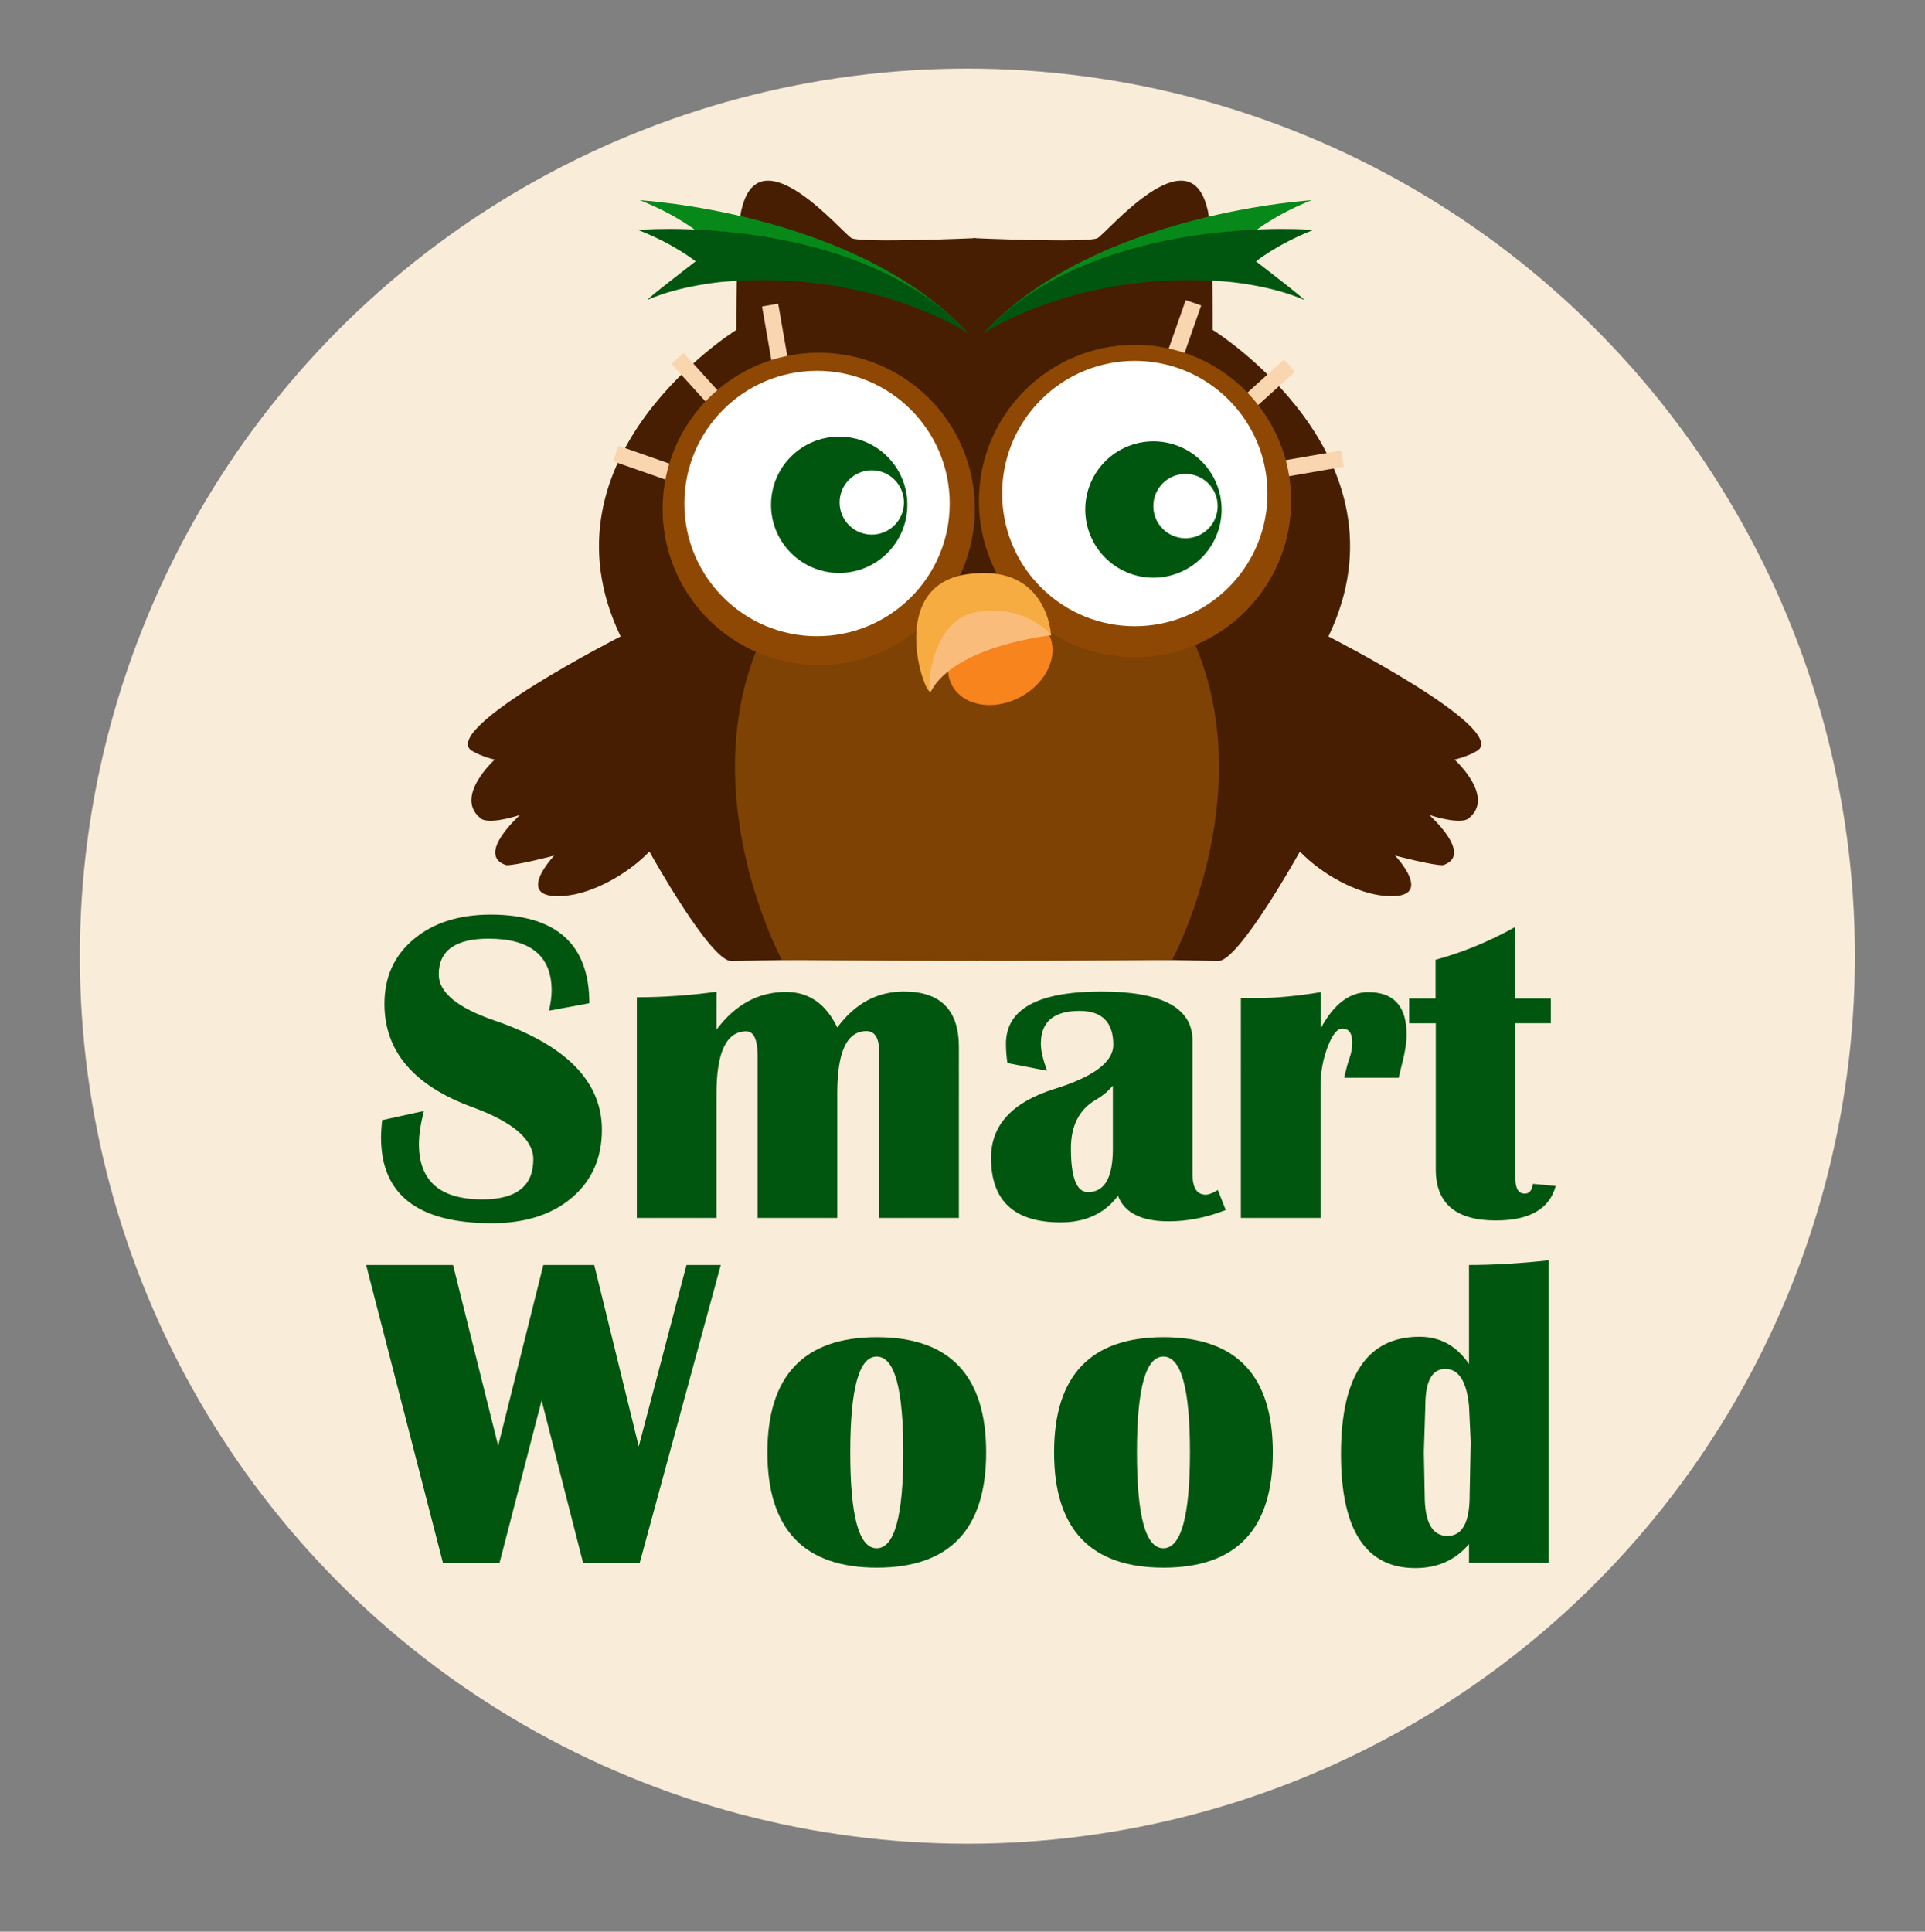
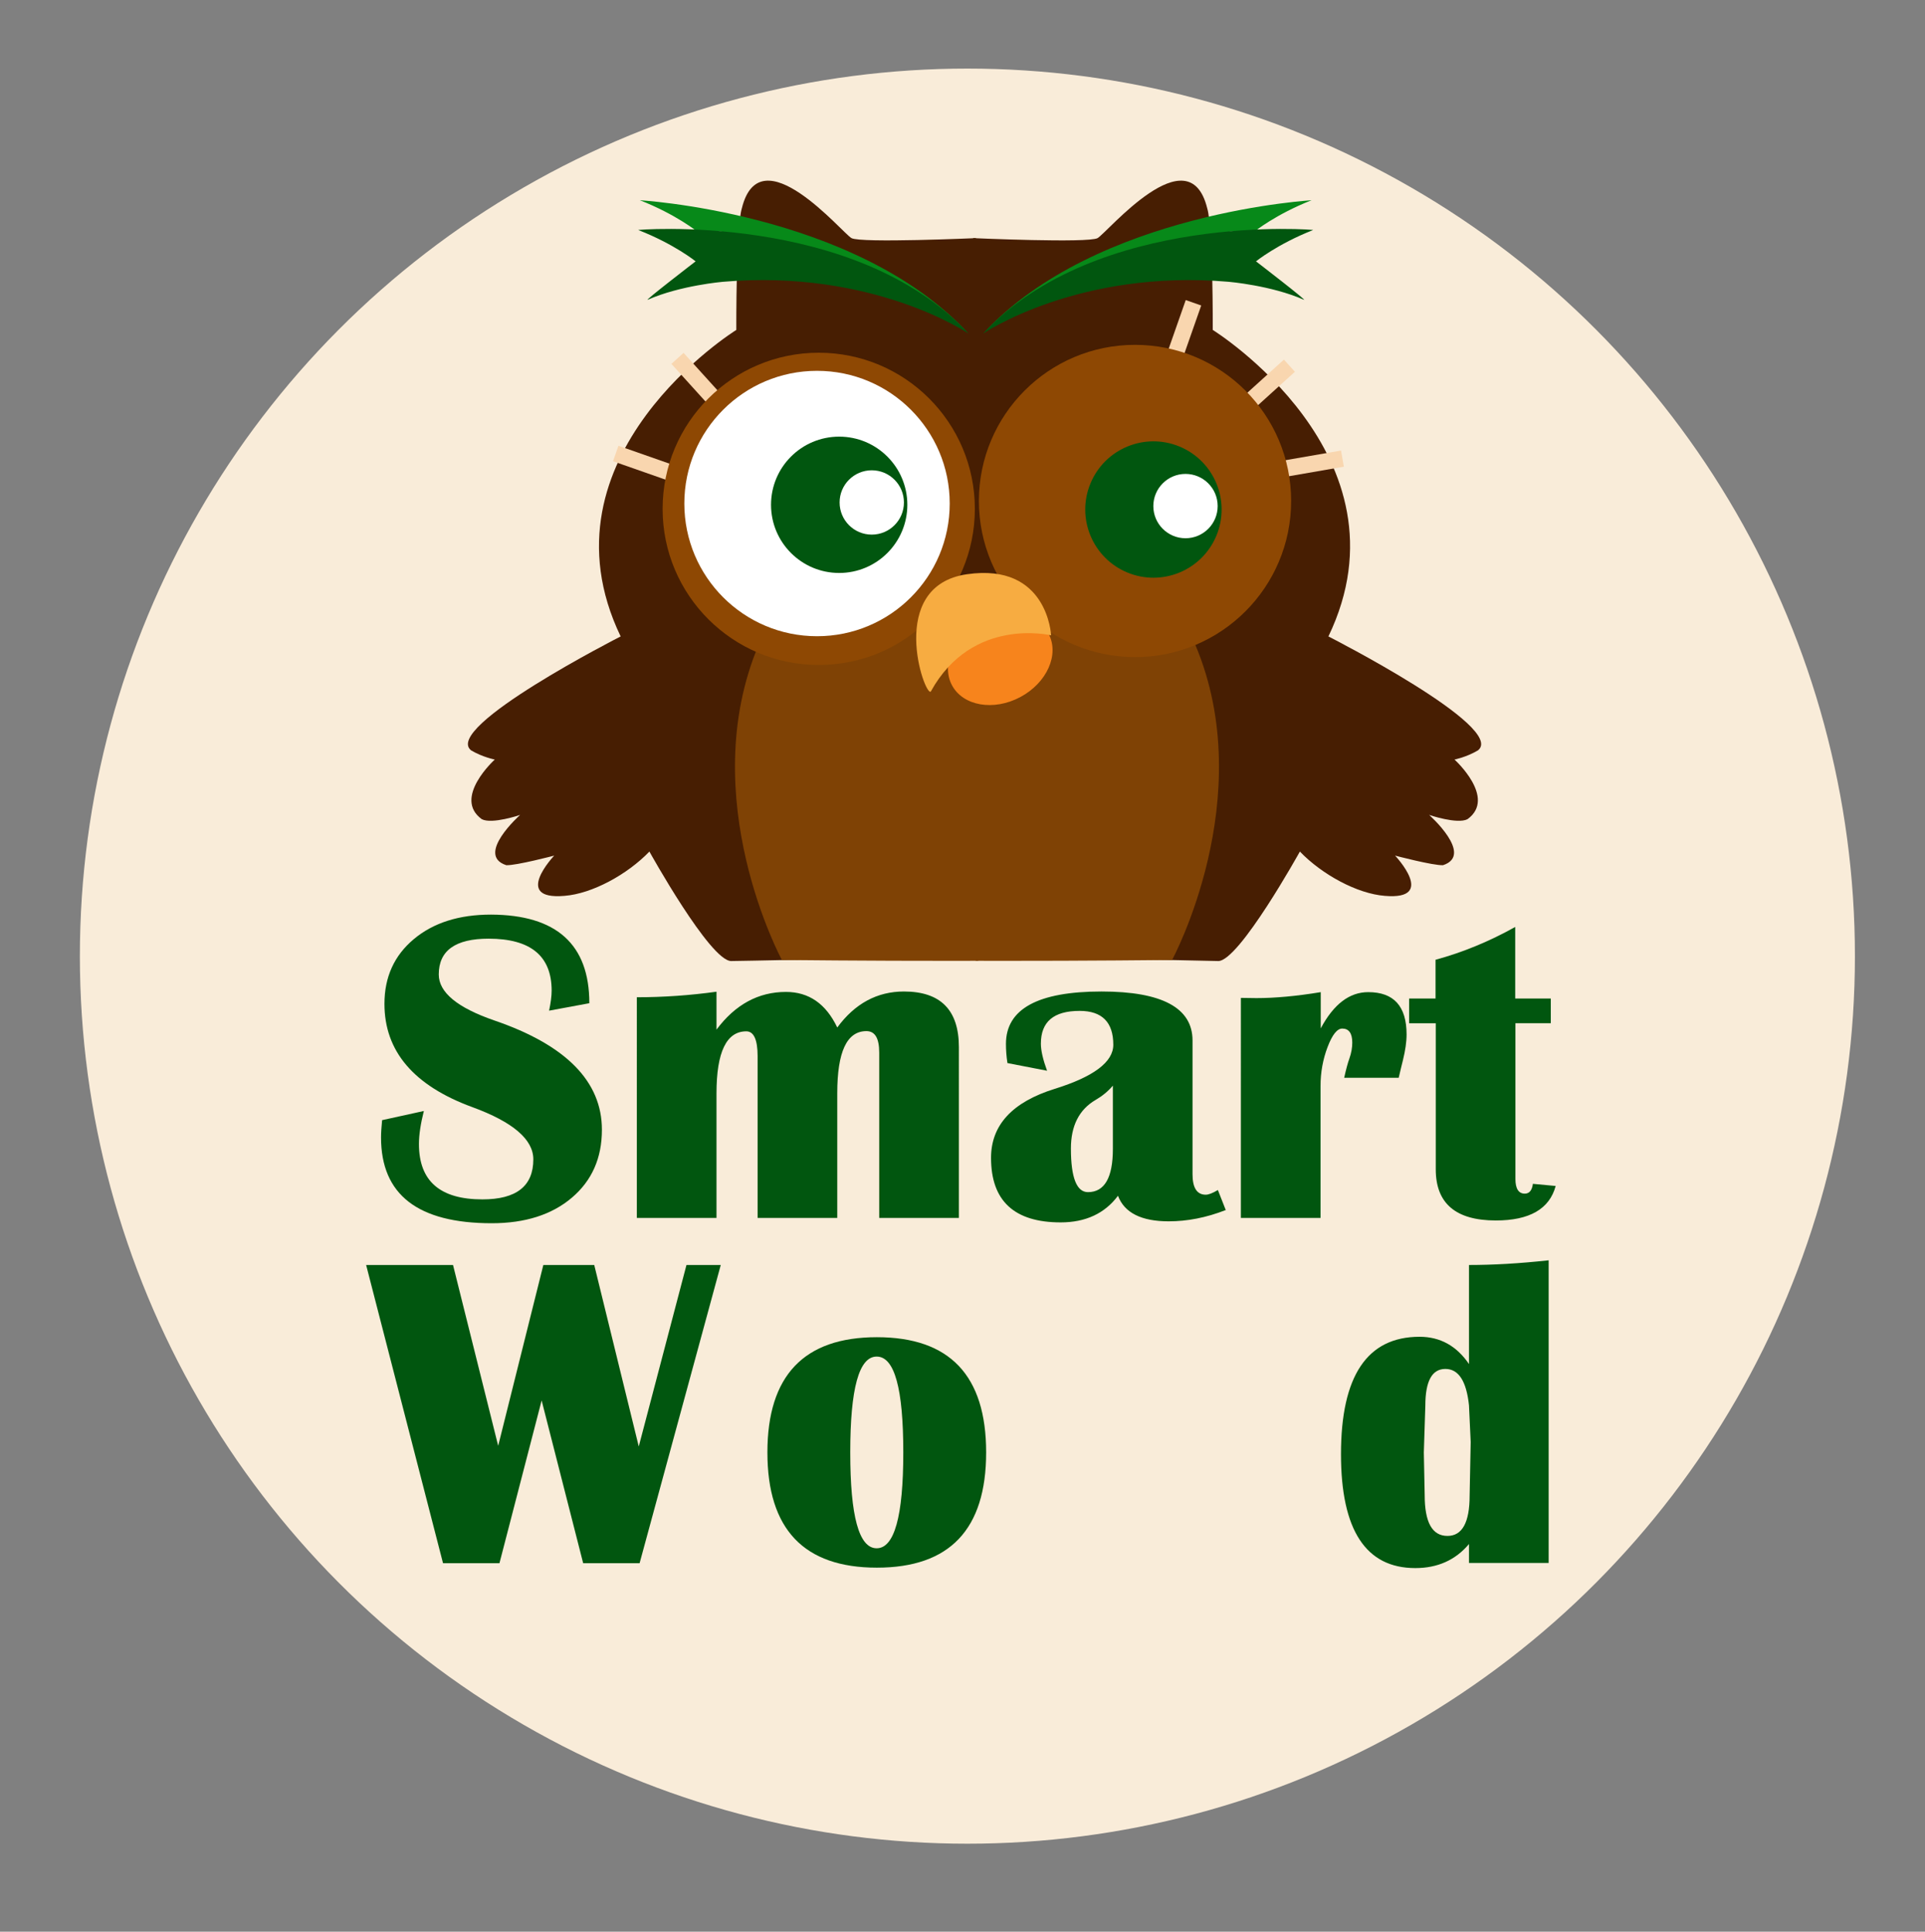
<svg xmlns="http://www.w3.org/2000/svg" xmlns:xlink="http://www.w3.org/1999/xlink" version="1.1" id="Layer_1" x="0px" y="0px" viewBox="0 0 903.8 906.9" style="enable-background:new 0 0 903.8 906.9;" xml:space="preserve">
  <rect x="0" y="0" width="903.8" height="906.9" fill="#808080" stroke="none" />
  <style type="text/css">
	.st0{fill:#F9ECD9;}
	.st1{fill:#471E02;}
	.st2{fill:none;}
	.st3{clip-path:url(#SVGID_00000122711232645077342340000006082105967659097771_);fill:#7F4205;}
	.st4{clip-path:url(#SVGID_00000090255827449035430900000017953671746196882562_);fill:#7F4205;}
	.st5{fill:#F9D6AF;}
	.st6{fill:#8E4803;}
	.st7{fill:#FFFFFF;}
	.st8{fill:#01560F;}
	.st9{fill:#078919;}
	.st10{fill:#F7841C;}
	.st11{fill:#F7AC41;}
	.st12{fill:#F9BC7A;}
</style>
  <g id="Layer_2_00000061438738543382540110000014726021037502849437_">
    <circle class="st0" cx="454.2" cy="448.9" r="416.7" />
    <path class="st1" d="M544,450.6c-34.3-0.8-87.1-2.1-87.1-2.1V111.8c0,0,54,2.4,58.4,0s42.9-49,51.5-14c2.8,9.1,2.6,57.1,2.6,57.1   s95.1,59,54.3,143.9c0,0,83.9,42.7,70.2,53.5c-5.4,3.2-11,4.3-11,4.3s19.9,18,6.1,28c-4.8,2.5-18-2-18-2s21.2,18.8,6.5,23.6   c-4.7,0.2-22.5-4.5-22.5-4.5s19.9,21-4.8,18.9c-13-1-29.5-10-39.9-20.8c0,0-28.5,51.4-38.3,51.4C569,451.1,558.1,450.9,544,450.6" />
-     <path class="st2" d="M374.4,450.5c0.6,0,1.2,0,1.9,0" />
    <path class="st1" d="M376.3,450.5c34.2-0.8,81.9-2,81.9-2V111.8c0,0-54,2.4-58.4,0c-4.4-2.4-42.9-49-51.5-14   c-2.8,9.1-2.6,57.1-2.6,57.1s-95.1,59-54.3,143.9c0,0-83.9,42.7-70.2,53.5c5.4,3.2,11.1,4.3,11.1,4.3s-19.9,18-6.1,28   c4.8,2.5,18-2,18-2s-21.2,18.8-6.5,23.6c4.7,0.2,22.5-4.5,22.5-4.5s-19.9,21,4.8,18.9c13-1,29.5-10,39.9-20.8   c0,0,28.5,51.4,38.4,51.4c3.1,0,15.6-0.3,31.3-0.6" />
    <g>
      <g>
        <defs>
          <rect id="SVGID_1_" x="458.1" y="255.5" width="123.9" height="203.7" />
        </defs>
        <clipPath id="SVGID_00000036221124062998464540000009143179236898931627_">
          <use xlink:href="#SVGID_1_" style="overflow:visible;" />
        </clipPath>
        <path style="clip-path:url(#SVGID_00000036221124062998464540000009143179236898931627_);fill:#7F4205;" d="M550.3,450.7     c0,0-163.2,1.8-163.7-2.1c-43.4-62.9-14.6-140.7-14.6-140.7c103.9-80.8,189.2-5.2,189.2-5.2C591.5,374.5,550.3,450.7,550.3,450.7     z" />
      </g>
    </g>
    <g>
      <g>
        <defs>
          <rect id="SVGID_00000119102026274758664400000006048009670154675900_" x="335.4" y="255.5" width="123.9" height="203.7" />
        </defs>
        <clipPath id="SVGID_00000073710800870599564520000004505943122215548086_">
          <use xlink:href="#SVGID_00000119102026274758664400000006048009670154675900_" style="overflow:visible;" />
        </clipPath>
        <path style="clip-path:url(#SVGID_00000073710800870599564520000004505943122215548086_);fill:#7F4205;" d="M367.1,450.7     c0,0,163.2,1.8,163.7-2.1c43.4-62.9,14.6-140.7,14.6-140.7c-103.9-80.8-189.2-5.2-189.2-5.2C325.9,374.5,367.1,450.7,367.1,450.7     z" />
      </g>
    </g>
    <g>
-       <rect x="360.2" y="142.9" transform="matrix(0.985 -0.171 0.171 0.985 -21.452 64.722)" class="st5" width="7.7" height="27.3" />
      <rect x="323.5" y="164.6" transform="matrix(0.741 -0.671 0.671 0.741 -34.927 265.937)" class="st5" width="7.7" height="27.4" />
      <rect x="298.2" y="204" transform="matrix(0.331 -0.944 0.944 0.331 -3.463 430.529)" class="st5" width="7.7" height="27.3" />
      <rect x="603.4" y="213.6" transform="matrix(0.985 -0.171 0.171 0.985 -28.137 108.98)" class="st5" width="27.3" height="7.7" />
      <rect x="581.7" y="176.8" transform="matrix(0.741 -0.671 0.671 0.741 32.831 446.537)" class="st5" width="27.4" height="7.7" />
      <rect x="542.3" y="151.5" transform="matrix(0.331 -0.944 0.944 0.331 225.157 628.434)" class="st5" width="27.3" height="7.7" />
    </g>
    <circle class="st6" cx="384.4" cy="238.9" r="73.3" />
    <circle class="st6" cx="532.9" cy="235.2" r="73.3" />
    <circle class="st7" cx="383.6" cy="236.4" r="62.3" />
-     <ellipse transform="matrix(0.707 -0.707 0.707 0.707 -7.767 444.669)" class="st7" cx="532.9" cy="231.7" rx="62.3" ry="62.3" />
    <circle class="st8" cx="394" cy="237" r="32" />
    <ellipse transform="matrix(0.383 -0.924 0.924 0.383 113.208 647.767)" class="st8" cx="541.3" cy="239.2" rx="32" ry="32" />
    <circle class="st7" cx="409.3" cy="235.9" r="15.1" />
    <circle class="st7" cx="556.6" cy="237.6" r="15.1" />
    <path class="st9" d="M454.7,156.6c0,0-43.9-44.5-114.6-38.3c0,0,6.3-14.6-8.9-7.9c-2.7,1.3-3.9-1.7-3.9-1.7s-10-8.1-26.9-14.7   C297.5,93.9,401.5,98.9,454.7,156.6z" />
    <path class="st8" d="M454.7,156.6c0,0-44.6-30.4-115.3-24.3c0,0-20,1.7-35.2,8.4c-2.7,1.3,22.4-18,22.4-18s-10-8.1-26.9-14.7   C296.8,108,401.5,98.9,454.7,156.6z" />
    <ellipse transform="matrix(0.882 -0.471 0.471 0.882 -90.373 257.962)" class="st10" cx="469.7" cy="309.4" rx="25.7" ry="20" />
    <path class="st11" d="M493.5,298.3c0,0-37-9.1-56.5,26.4c-2.9,2.5-21-49.6,17-55.1C492,264.1,493.5,298.3,493.5,298.3z" />
-     <path class="st12" d="M493.5,298.3c0,0-44.6,4.5-56.6,26.4c-1.8,1.6-0.9-34.1,22.3-37.5S493.5,298.3,493.5,298.3z" />
    <path class="st9" d="M461.6,156.6c0,0,43.9-44.5,114.6-38.3c0,0-6.3-14.6,8.9-7.9c2.7,1.3,3.9-1.7,3.9-1.7s10-8.1,26.8-14.7   C618.9,93.9,514.9,98.9,461.6,156.6z" />
    <path class="st8" d="M461.6,156.6c0,0,44.6-30.4,115.3-24.3c0,0,20,1.7,35.2,8.4c2.7,1.3-22.4-18-22.4-18s10-8.1,26.8-14.7   C619.6,108,514.9,98.9,461.6,156.6z" />
    <g id="Layer_4">
	</g>
  </g>
  <g id="Layer_1_00000078044125614018147580000005760247540948543115_">
    <path class="st2" d="M372.9,456c0.6,0,1.2,0,1.9,0" />
    <g>
      <g>
        <path class="st8" d="M276.7,471l-18.9,3.5c0.8-3.8,1.2-6.9,1.2-9.4c0-16.3-9.9-24.4-29.6-24.4c-15.6,0-23.4,5.6-23.4,16.8     c0,8.4,8.7,15.6,26.1,21.6c33.6,11.5,50.5,28.6,50.5,51.3c0,13.3-4.7,23.9-14.1,31.9s-22,12-37.6,12c-34.7,0-52-13.4-52-40.3     c0-2.2,0.2-4.9,0.5-8.1l19.6-4.3c-1.5,6-2.3,11.1-2.3,15.5c0,17.4,9.9,26,29.8,26c15.9,0,23.9-6.2,23.9-18.8     c0-9.3-9.5-17.5-28.6-24.5c-27.6-10.1-41.3-26.3-41.3-48.5c0-12.6,4.6-22.7,13.8-30.4c9.2-7.7,21.3-11.5,36.2-11.5     C261.3,429.5,276.7,443.4,276.7,471z" />
        <path class="st8" d="M450.2,571.8h-37.4v-77.6c0-6.8-2-10.1-6-10.1c-9.2,0-13.7,9.7-13.7,29.2v58.5h-37.4v-76     c0-7.7-1.8-11.6-5.3-11.6c-9.3,0-14,9.7-14,29.1v58.5h-37.4V468.2c12.6,0,25.1-0.9,37.4-2.6v17.8c8.8-11.8,19.7-17.7,32.6-17.7     c10.8,0,18.8,5.6,24.1,16.7c8.3-11.3,18.8-16.9,31.3-16.9c17.2,0,25.8,8.7,25.8,26.1L450.2,571.8L450.2,571.8z" />
        <path class="st8" d="M575.5,568.1c-9.2,3.6-18.1,5.3-26.8,5.3c-12.8,0-20.8-4-23.8-12c-6.2,8.3-15.2,12.5-26.9,12.5     c-21.8,0-32.7-10.1-32.7-30.3c0-15.4,10-26.2,29.9-32.4c18.3-5.7,27.5-12.6,27.5-20.7c0-10.6-5.3-15.9-15.8-15.9     c-12.2,0-18.2,5.1-18.2,15.4c0,3.2,1,7.5,2.9,12.7l-18.6-3.6c-0.5-3.2-0.7-6.2-0.7-9c0-16.4,15-24.6,44.9-24.6     c28.4,0,42.7,7.7,42.7,23v62.8c0,6.4,2.1,9.6,6.2,9.6c1.3,0,3.2-0.7,5.7-2.2L575.5,568.1z M522.5,509.7c-2.3,2.7-5,4.9-8.1,6.7     c-7.7,4.5-11.6,12.1-11.6,22.8c0,13.7,2.7,20.5,8,20.5c7.8,0,11.7-6.8,11.7-20.3V509.7z" />
        <path class="st8" d="M656.7,506h-25.6c0.9-4,1.7-7,2.4-8.9c1-2.8,1.4-5.3,1.4-7.6c0-4.4-1.6-6.6-4.7-6.6c-2.4,0-4.7,2.9-6.9,8.7     s-3.3,11.9-3.3,18.3v61.9h-37.4V468.5l7.3,0.1c8.6,0,18.7-0.9,30.2-2.8v17c6.1-11.4,13.5-17,22.3-17c12,0,18,6.6,18,19.9     c0,3.5-0.6,7.5-1.7,12C658.2,499.5,657.6,502.3,656.7,506z" />
        <path class="st8" d="M728.1,468.8v11.6h-16.6v73.1c0,4.6,1.5,6.9,4.4,6.9c2.1,0,3.4-1.5,3.8-4.6l10.7,1     c-2.9,10.8-12.3,16.2-28.1,16.2c-18.8,0-28.2-8-28.2-24v-68.6h-12.5v-11.6H674v-18.2c12.9-3.5,25.4-8.7,37.4-15.4v33.6     L728.1,468.8L728.1,468.8z" />
        <path class="st8" d="M338.4,593.9l-38.1,140h-26.5l-19.5-76.4l-19.8,76.4h-26.5l-36.1-140h40.8l21.2,84.9l21.2-84.9h23.9     l20.9,85.2l22.4-85.2H338.4z" />
        <path class="st8" d="M411.7,627.8c34.2,0,51.3,18,51.3,54.1s-17.1,54.1-51.3,54.1c-34.2,0-51.4-18-51.4-54.1     S377.5,627.8,411.7,627.8z M411.6,636.9c-8.3,0-12.4,15-12.4,45c0,30,4.1,45,12.4,45c8.3,0,12.5-15,12.5-45     S420,636.9,411.6,636.9z" />
-         <path class="st8" d="M546.3,627.8c34.2,0,51.3,18,51.3,54.1s-17.1,54.1-51.3,54.1c-34.2,0-51.4-18-51.4-54.1     S512.1,627.8,546.3,627.8z M546.2,636.9c-8.3,0-12.4,15-12.4,45c0,30,4.1,45,12.4,45c8.3,0,12.5-15,12.5-45     S554.6,636.9,546.2,636.9z" />
        <path class="st8" d="M727.1,591.7v142.1h-37.4v-8.9c-6.3,7.5-14.7,11.3-25.2,11.3c-23.2,0-34.9-17.8-34.9-53.5     c0-36.7,12.3-55.1,36.9-55.1c9.7,0,17.4,4.3,23.2,12.8v-46.5C701,593.9,713.4,593.2,727.1,591.7z M678.6,642.7     c-6.3,0-9.4,5.8-9.4,17.3l-0.7,21.9l0.4,20c0,12.8,3.5,19.2,10.7,19.2c6.9,0,10.4-6.3,10.4-18.9l0.5-25.2l-0.8-17.2     C688.5,648.4,684.8,642.7,678.6,642.7z" />
      </g>
    </g>
  </g>
</svg>